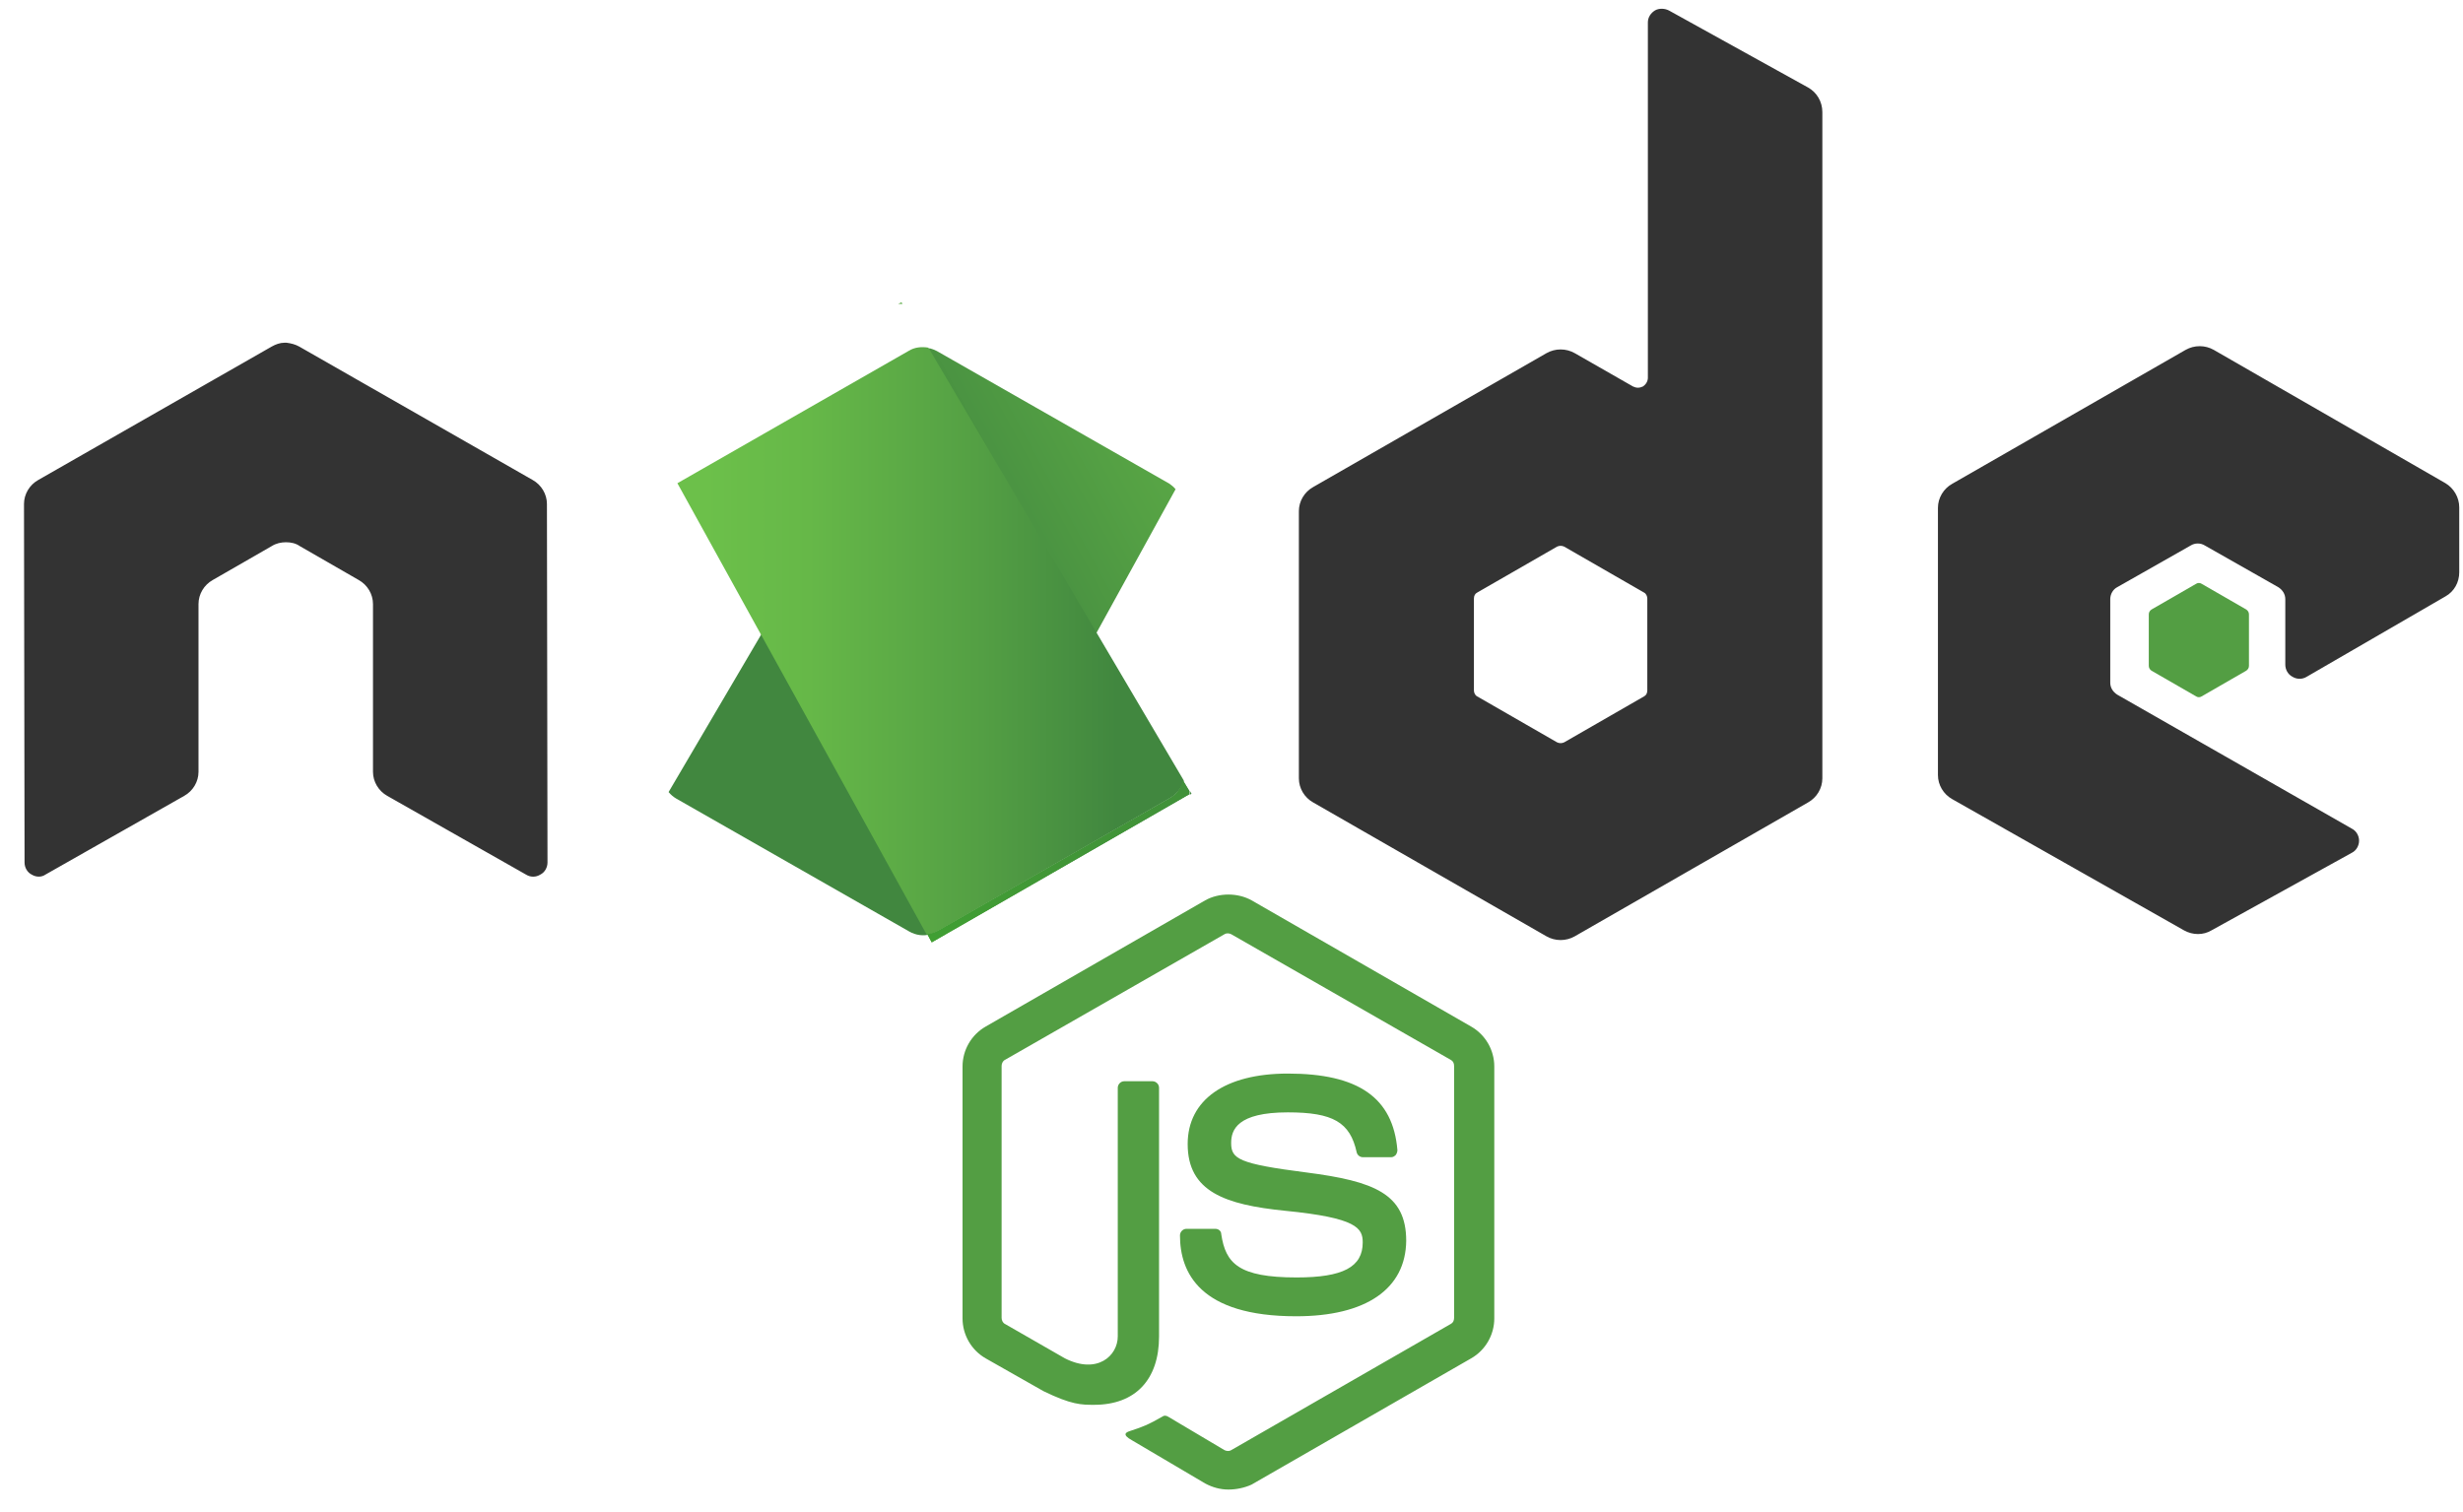
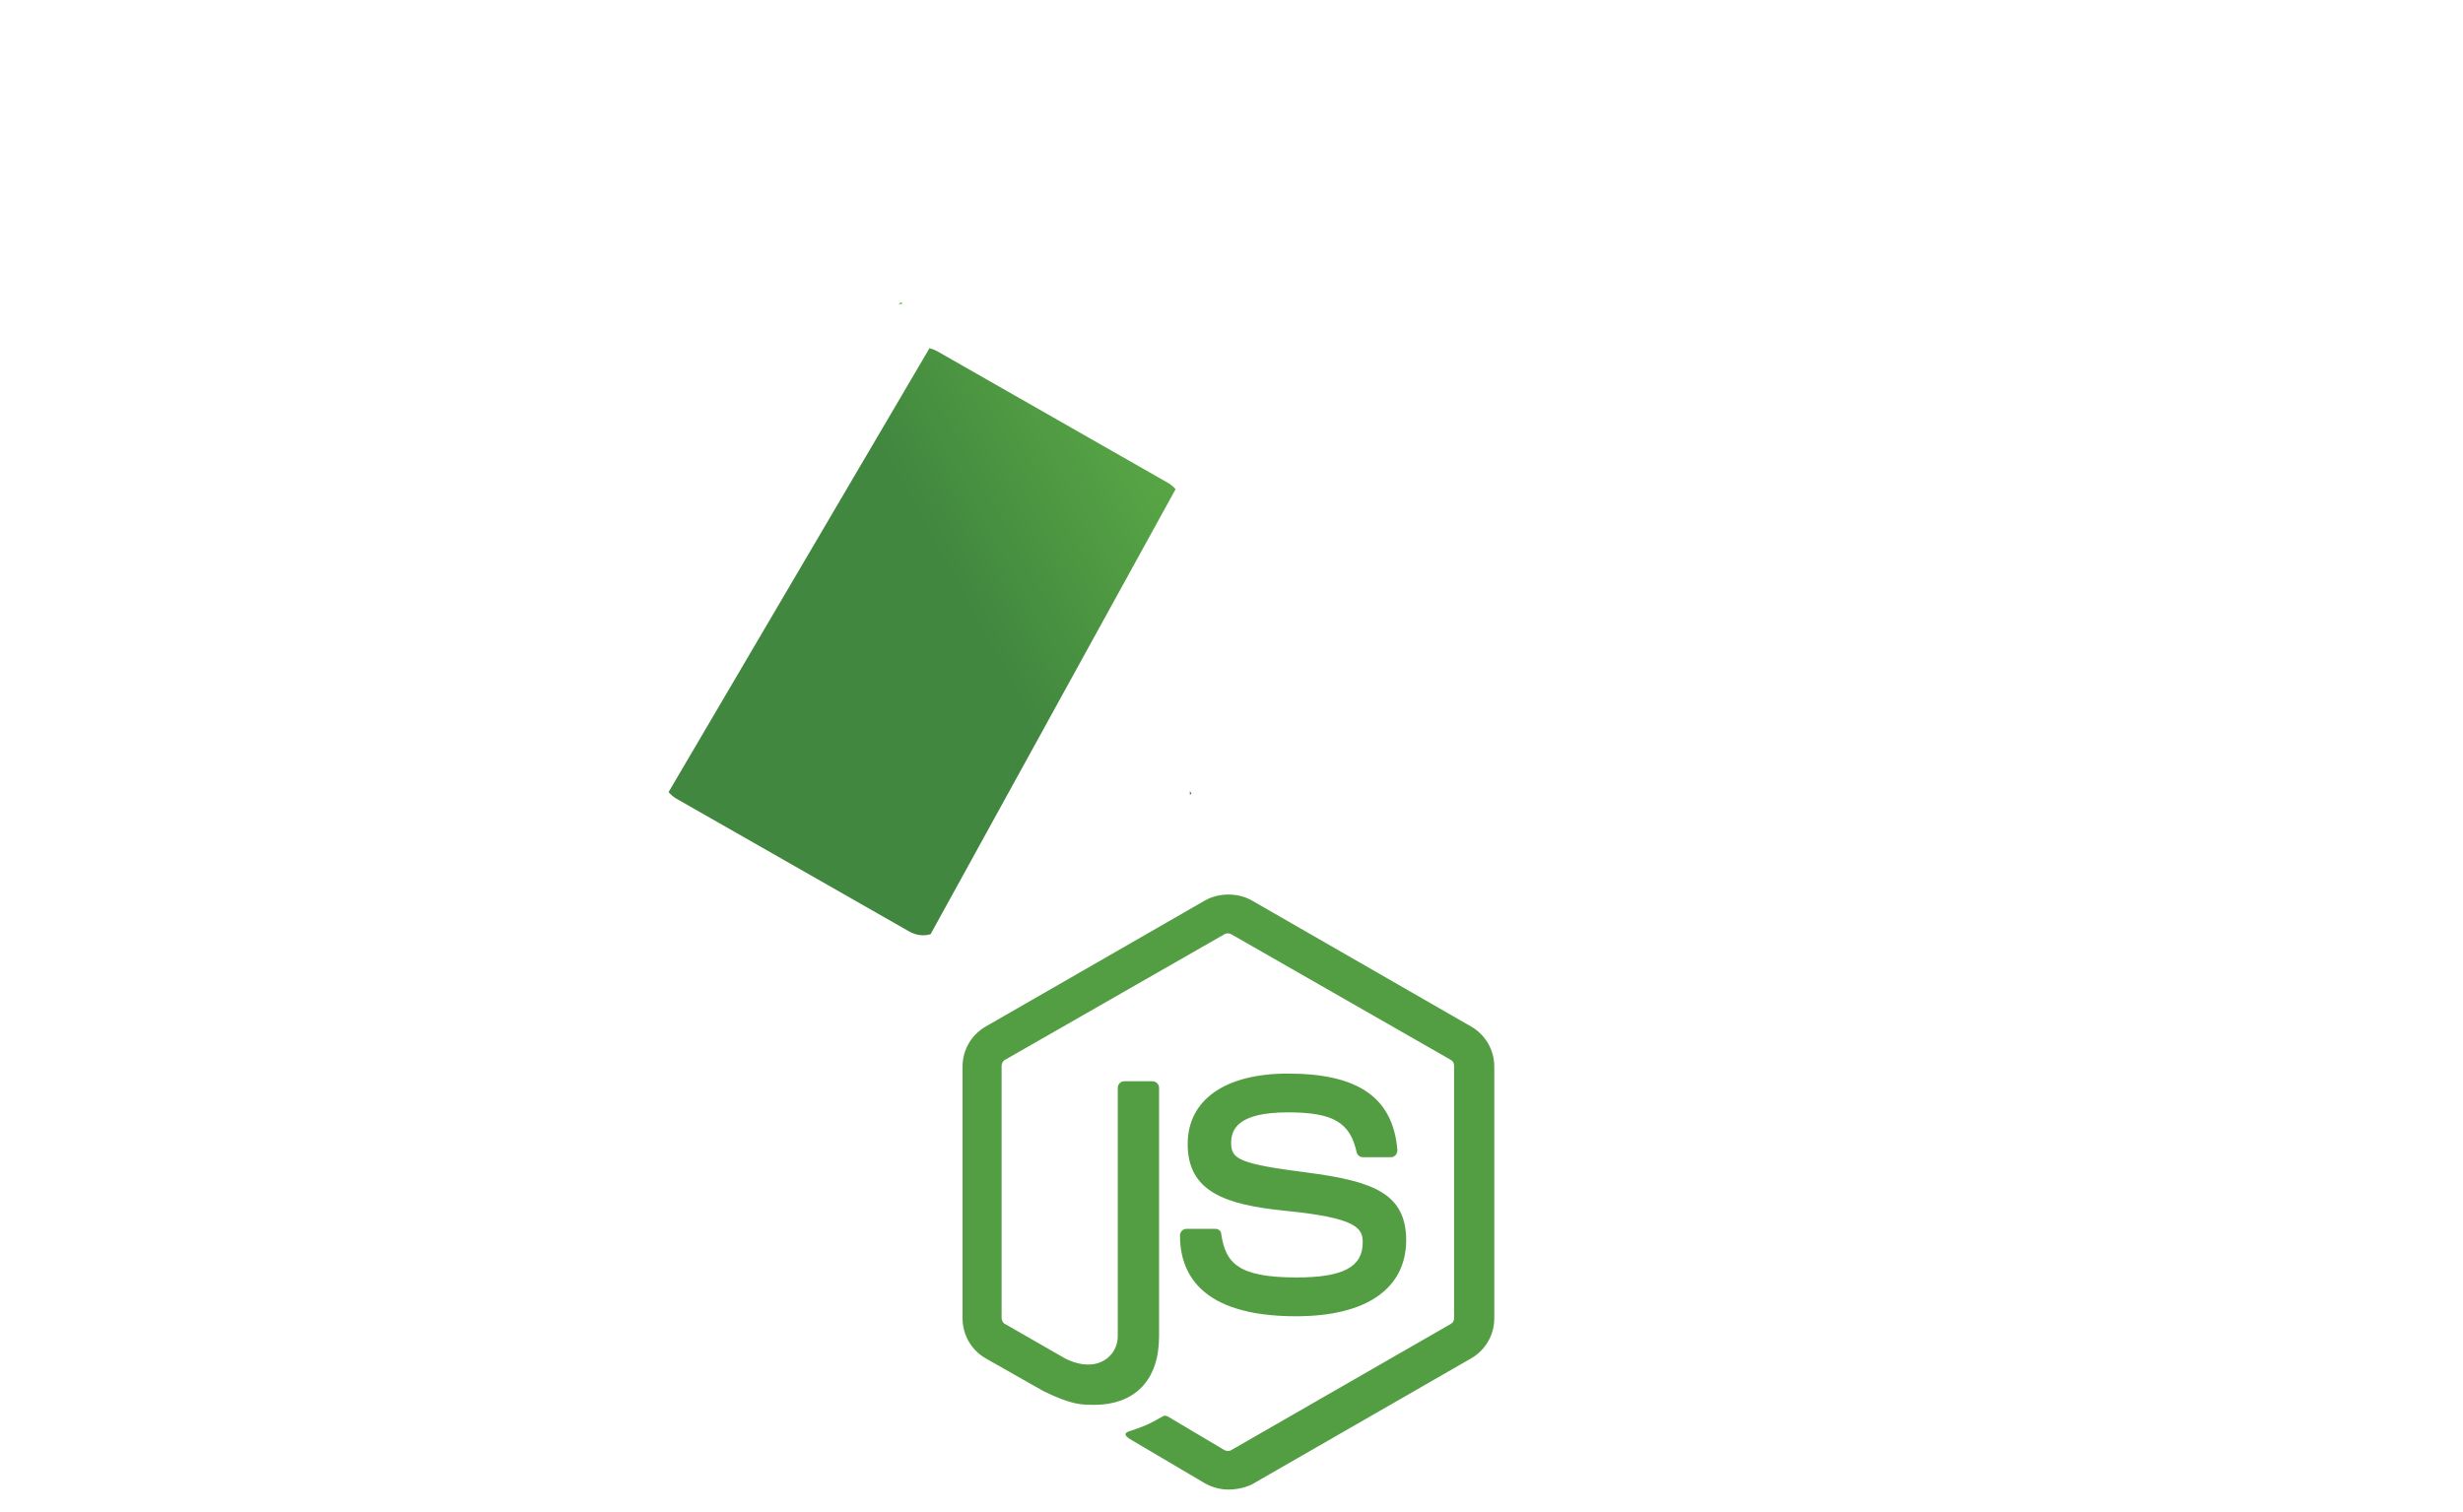
<svg xmlns="http://www.w3.org/2000/svg" width="101" height="62" viewBox="0 0 101 62" fill="none">
  <g clip-path="url(#clip0_1735_4650)">
    <path d="M50.373 61.093C50.035 61.093 49.719 61.003 49.425 60.846L46.423 59.075C45.971 58.828 46.197 58.739 46.333 58.694C46.942 58.492 47.055 58.447 47.687 58.089C47.755 58.044 47.845 58.066 47.913 58.111L50.215 59.478C50.306 59.523 50.418 59.523 50.486 59.478L59.493 54.3C59.583 54.255 59.628 54.165 59.628 54.053V43.718C59.628 43.606 59.583 43.516 59.493 43.471L50.486 38.315C50.396 38.27 50.283 38.27 50.215 38.315L41.209 43.471C41.118 43.516 41.073 43.628 41.073 43.718V54.053C41.073 54.143 41.118 54.255 41.209 54.3L43.669 55.712C45.001 56.385 45.836 55.6 45.836 54.815V44.614C45.836 44.48 45.949 44.346 46.107 44.346H47.258C47.394 44.346 47.529 44.458 47.529 44.614V54.815C47.529 56.586 46.558 57.618 44.865 57.618C44.346 57.618 43.94 57.618 42.789 57.057L40.419 55.712C39.832 55.376 39.471 54.748 39.471 54.075V43.74C39.471 43.068 39.832 42.44 40.419 42.104L49.425 36.925C49.989 36.611 50.757 36.611 51.321 36.925L60.328 42.104C60.915 42.44 61.276 43.068 61.276 43.74V54.075C61.276 54.748 60.915 55.376 60.328 55.712L51.321 60.891C51.028 61.025 50.689 61.093 50.373 61.093H50.373ZM53.15 53.986C49.2 53.986 48.387 52.192 48.387 50.668C48.387 50.533 48.5 50.399 48.658 50.399H49.831C49.967 50.399 50.08 50.488 50.08 50.623C50.26 51.811 50.779 52.394 53.172 52.394C55.068 52.394 55.881 51.968 55.881 50.959C55.881 50.376 55.655 49.95 52.698 49.659C50.238 49.412 48.703 48.874 48.703 46.924C48.703 45.108 50.238 44.032 52.811 44.032C55.7 44.032 57.123 45.018 57.303 47.17C57.303 47.238 57.281 47.305 57.235 47.372C57.19 47.417 57.123 47.462 57.055 47.462H55.881C55.768 47.462 55.655 47.372 55.633 47.26C55.362 46.027 54.662 45.623 52.811 45.623C50.734 45.623 50.486 46.341 50.486 46.879C50.486 47.529 50.779 47.731 53.578 48.089C56.355 48.448 57.664 48.964 57.664 50.892C57.642 52.865 56.017 53.986 53.15 53.986Z" fill="#539E43" />
-     <path d="M22.428 20.671C22.428 20.268 22.202 19.886 21.841 19.685L12.27 14.214C12.112 14.125 11.932 14.08 11.751 14.057H11.661C11.48 14.057 11.3 14.125 11.142 14.214L1.571 19.685C1.21 19.886 0.984 20.268 0.984 20.671L1.007 35.378C1.007 35.58 1.119 35.782 1.3 35.871C1.481 35.983 1.706 35.983 1.864 35.871L7.553 32.643C7.914 32.441 8.14 32.06 8.14 31.657V24.774C8.14 24.37 8.365 23.989 8.726 23.788L11.142 22.398C11.322 22.285 11.525 22.24 11.729 22.24C11.932 22.24 12.135 22.285 12.293 22.398L14.708 23.788C15.069 23.989 15.295 24.37 15.295 24.774V31.657C15.295 32.06 15.521 32.441 15.882 32.643L21.57 35.871C21.658 35.926 21.76 35.956 21.864 35.956C21.968 35.956 22.069 35.926 22.157 35.871C22.338 35.782 22.451 35.58 22.451 35.378L22.428 20.671ZM68.431 0.427C68.251 0.337 68.025 0.337 67.867 0.427C67.686 0.539 67.574 0.718 67.574 0.92V15.492C67.574 15.627 67.506 15.761 67.371 15.851C67.235 15.918 67.1 15.918 66.964 15.851L64.572 14.483C64.396 14.384 64.198 14.332 63.996 14.332C63.794 14.332 63.596 14.384 63.42 14.483L53.849 19.976C53.488 20.178 53.263 20.559 53.263 20.963V31.925C53.263 32.329 53.488 32.71 53.849 32.912L63.42 38.405C63.596 38.504 63.794 38.556 63.996 38.556C64.198 38.556 64.396 38.504 64.572 38.405L74.142 32.912C74.504 32.71 74.729 32.329 74.729 31.925V4.597C74.729 4.171 74.504 3.79 74.142 3.588L68.432 0.427H68.431ZM67.551 28.316C67.551 28.428 67.506 28.518 67.416 28.563L64.143 30.446C64.097 30.468 64.047 30.48 63.996 30.48C63.945 30.48 63.895 30.468 63.849 30.446L60.576 28.563C60.486 28.518 60.441 28.406 60.441 28.316V24.55C60.441 24.438 60.486 24.348 60.576 24.303L63.849 22.42C63.895 22.398 63.945 22.386 63.996 22.386C64.047 22.386 64.097 22.398 64.143 22.42L67.416 24.303C67.506 24.348 67.551 24.46 67.551 24.55V28.316ZM100.282 24.46C100.643 24.258 100.846 23.877 100.846 23.474V20.806C100.846 20.402 100.62 20.021 100.282 19.819L90.778 14.349C90.603 14.25 90.405 14.198 90.203 14.198C90.001 14.198 89.803 14.25 89.627 14.349L80.056 19.842C79.695 20.043 79.469 20.424 79.469 20.828V31.791C79.469 32.194 79.695 32.576 80.056 32.777L89.559 38.158C89.921 38.36 90.35 38.36 90.688 38.158L96.444 34.975C96.625 34.885 96.738 34.683 96.738 34.481C96.738 34.28 96.625 34.078 96.444 33.988L86.828 28.495C86.647 28.383 86.535 28.204 86.535 28.003V24.572C86.535 24.371 86.647 24.169 86.828 24.079L89.83 22.375C89.918 22.32 90.02 22.291 90.124 22.291C90.228 22.291 90.329 22.32 90.417 22.375L93.419 24.079C93.6 24.191 93.713 24.37 93.713 24.572V27.263C93.713 27.464 93.826 27.666 94.006 27.756C94.094 27.811 94.196 27.84 94.3 27.84C94.404 27.84 94.505 27.811 94.593 27.756L100.282 24.46Z" fill="#333333" />
-     <path d="M90.056 23.944C90.09 23.922 90.129 23.91 90.169 23.91C90.209 23.91 90.248 23.922 90.282 23.944L92.11 24.997C92.178 25.043 92.223 25.11 92.223 25.199V27.307C92.223 27.396 92.178 27.464 92.11 27.509L90.282 28.562C90.248 28.584 90.209 28.596 90.169 28.596C90.129 28.596 90.09 28.584 90.056 28.562L88.228 27.509C88.16 27.464 88.115 27.396 88.115 27.307V25.199C88.115 25.11 88.16 25.042 88.228 24.998L90.056 23.944Z" fill="#539E43" />
    <path d="M47.958 19.841L38.41 14.393C38.316 14.346 38.218 14.309 38.116 14.281L27.417 32.486C27.505 32.593 27.612 32.684 27.733 32.755L37.281 38.203C37.552 38.359 37.868 38.404 38.161 38.315L48.206 20.066C48.139 19.976 48.048 19.908 47.958 19.841V19.841Z" fill="url(#paint0_linear_1735_4650)" />
    <path fill-rule="evenodd" clip-rule="evenodd" d="M36.965 12.398L36.83 12.466H37.01L36.965 12.398Z" fill="url(#paint1_linear_1735_4650)" />
-     <path fill-rule="evenodd" clip-rule="evenodd" d="M47.981 32.732C48.252 32.575 48.455 32.306 48.545 32.015L38.071 14.259C37.8 14.214 37.506 14.236 37.258 14.393L27.778 19.819L38.003 38.337C38.152 38.313 38.296 38.267 38.432 38.202L47.98 32.732L47.981 32.732Z" fill="url(#paint2_linear_1735_4650)" />
    <path fill-rule="evenodd" clip-rule="evenodd" d="M48.861 32.553L48.793 32.441V32.598L48.861 32.553H48.861Z" fill="url(#paint3_linear_1735_4650)" />
-     <path fill-rule="evenodd" clip-rule="evenodd" d="M47.981 32.732L38.455 38.18C38.32 38.248 38.175 38.293 38.026 38.314L38.207 38.651L48.771 32.575V32.441L48.5 31.992C48.455 32.306 48.252 32.575 47.981 32.732Z" fill="url(#paint4_linear_1735_4650)" />
-     <path fill-rule="evenodd" clip-rule="evenodd" d="M47.981 32.732L38.455 38.18C38.32 38.248 38.175 38.293 38.026 38.314L38.207 38.651L48.771 32.575V32.441L48.5 31.992C48.455 32.306 48.252 32.575 47.981 32.732Z" fill="url(#paint5_linear_1735_4650)" />
  </g>
  <defs>
    <linearGradient id="paint0_linear_1735_4650" x1="36.414" y1="27.566" x2="62.419" y2="13.34" gradientUnits="userSpaceOnUse">
      <stop offset="0.138" stop-color="#41873F" />
      <stop offset="0.403" stop-color="#54A044" />
      <stop offset="0.714" stop-color="#66B848" />
      <stop offset="0.908" stop-color="#6CC04A" />
    </linearGradient>
    <linearGradient id="paint1_linear_1735_4650" x1="28.864" y1="12.408" x2="46.445" y2="12.408" gradientUnits="userSpaceOnUse">
      <stop offset="0.092" stop-color="#6CC04A" />
      <stop offset="0.286" stop-color="#66B848" />
      <stop offset="0.597" stop-color="#54A044" />
      <stop offset="0.862" stop-color="#41873F" />
    </linearGradient>
    <linearGradient id="paint2_linear_1735_4650" x1="26.866" y1="26.287" x2="48.856" y2="26.287" gradientUnits="userSpaceOnUse">
      <stop offset="0.092" stop-color="#6CC04A" />
      <stop offset="0.286" stop-color="#66B848" />
      <stop offset="0.597" stop-color="#54A044" />
      <stop offset="0.862" stop-color="#41873F" />
    </linearGradient>
    <linearGradient id="paint3_linear_1735_4650" x1="42.21" y1="32.498" x2="48.812" y2="32.498" gradientUnits="userSpaceOnUse">
      <stop offset="0.092" stop-color="#6CC04A" />
      <stop offset="0.286" stop-color="#66B848" />
      <stop offset="0.597" stop-color="#54A044" />
      <stop offset="0.862" stop-color="#41873F" />
    </linearGradient>
    <linearGradient id="paint4_linear_1735_4650" x1="26.866" y1="35.34" x2="48.856" y2="35.34" gradientUnits="userSpaceOnUse">
      <stop offset="0.092" stop-color="#6CC04A" />
      <stop offset="0.286" stop-color="#66B848" />
      <stop offset="0.597" stop-color="#54A044" />
      <stop offset="0.862" stop-color="#41873F" />
    </linearGradient>
    <linearGradient id="paint5_linear_1735_4650" x1="52.06" y1="17.938" x2="46.562" y2="46.944" gradientUnits="userSpaceOnUse">
      <stop stop-color="#41873F" />
      <stop offset="0.329" stop-color="#418B3D" />
      <stop offset="0.635" stop-color="#419637" />
      <stop offset="0.932" stop-color="#3FA92D" />
      <stop offset="1" stop-color="#3FAE2A" />
    </linearGradient>
    <clipPath id="clip0_1735_4650">
      <rect width="100" height="60.909" fill="white" transform="translate(0.938 0.359)" />
    </clipPath>
  </defs>
</svg>